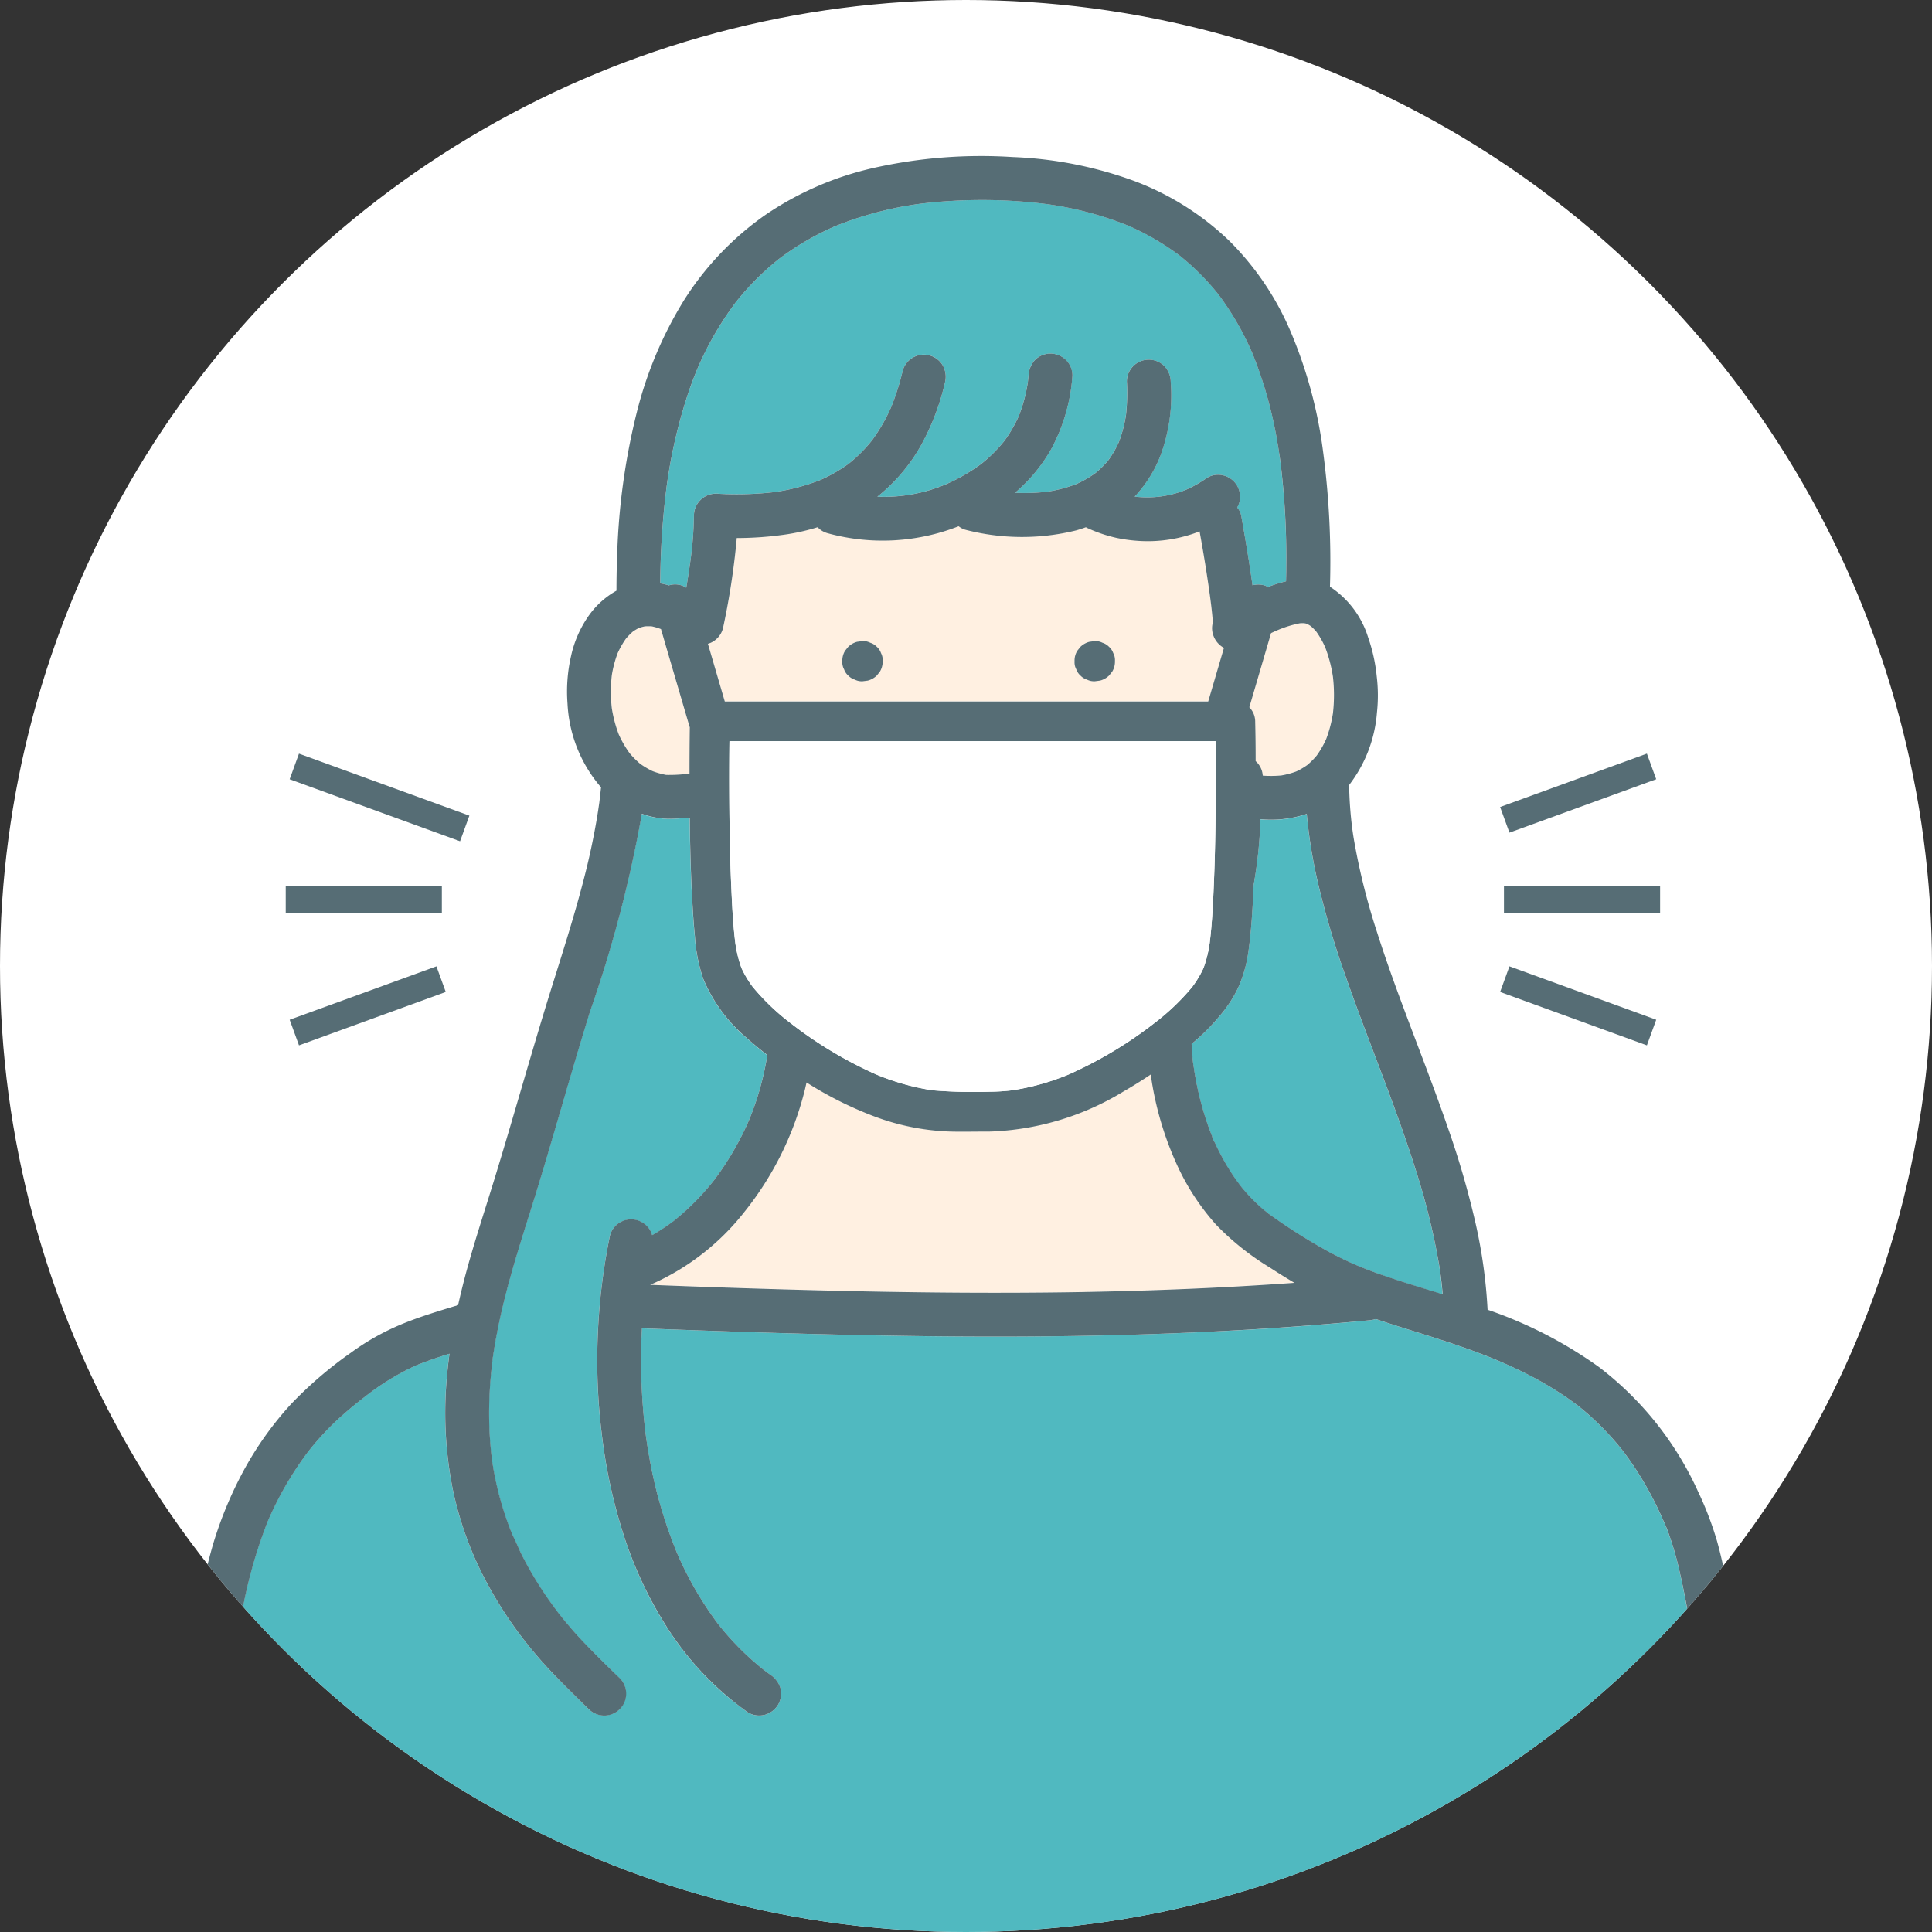
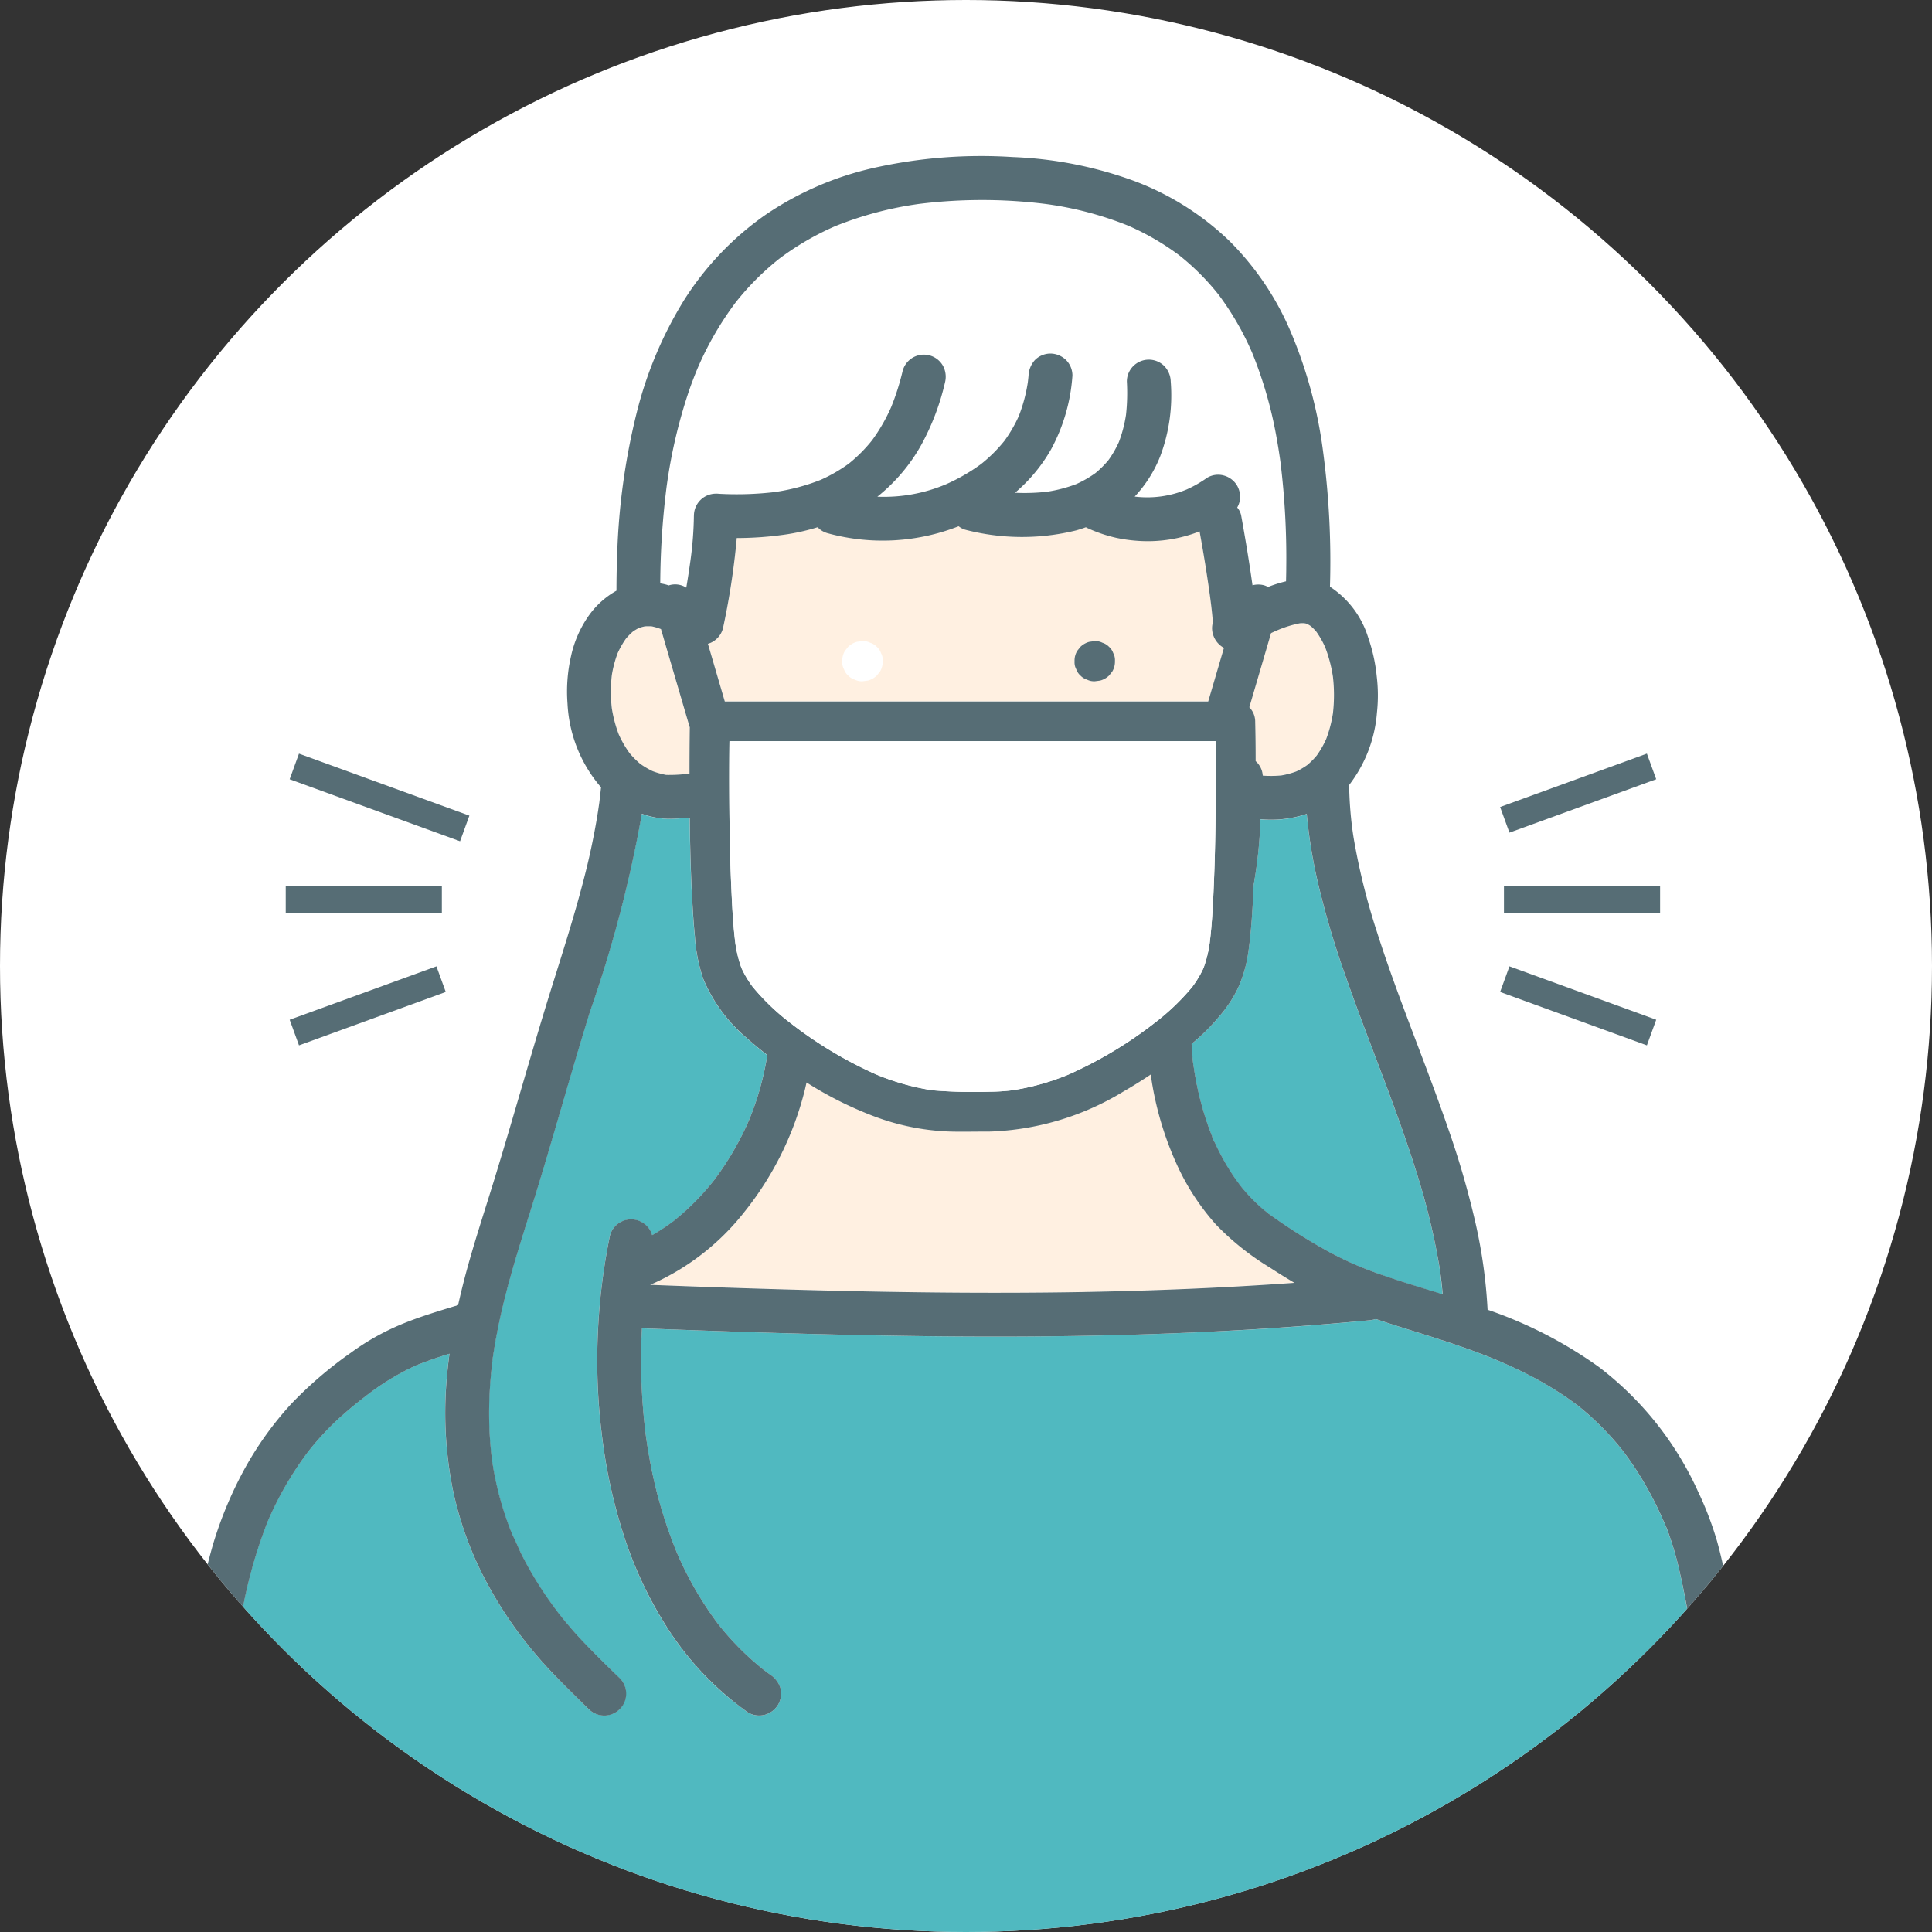
<svg xmlns="http://www.w3.org/2000/svg" width="131.606" height="131.606" viewBox="0 0 131.606 131.606">
  <rect x="0" y="0" width="131.606" height="131.606" fill="#333333" stroke="none" />
  <defs>
    <style>.a{fill:none;}.b{clip-path:url(#a);}.c{fill:#fff;}.d{fill:#fff0e1;}.e{fill:#50b9c0;}.f{fill:#566d75;}</style>
    <clipPath id="a">
      <ellipse class="a" cx="65.803" cy="65.803" rx="65.803" ry="65.803" />
    </clipPath>
  </defs>
  <g transform="translate(0 0)">
    <g class="b">
      <circle class="c" cx="65.803" cy="65.803" r="65.803" transform="translate(-27.257 65.803) rotate(-45)" />
      <path class="d" d="M1093.869,1046.777l.016.012c-.034-.031-.068-.06-.1-.089a.976.976,0,0,0,.088.077Z" transform="translate(-1007.524 -964.157)" />
      <path class="e" d="M1046.142,734.032a46.668,46.668,0,0,0-1.622-6.624c-.705-2.243-1.52-4.449-2.35-6.648s-1.668-4.369-2.436-6.577a59.111,59.111,0,0,1-1.919-6.534,34.572,34.572,0,0,1-.71-4.469,7.665,7.665,0,0,1-3.154.36,30.657,30.657,0,0,1-.465,4.474c-.005.128-.009.255-.015.383-.066,1.391-.148,2.785-.342,4.165a9.055,9.055,0,0,1-.7,2.46,8.606,8.606,0,0,1-1.2,1.85,14.209,14.209,0,0,1-1.972,1.972c.016.266.035.532.06.8a5.7,5.7,0,0,0,.084.762h0l.006.033c.013.089.027.178.041.266q.1.6.226,1.2a20.585,20.585,0,0,0,.631,2.281q.118.331.237.658c.036.092.071.185.108.276.024.061.049.122.074.182-.024-.058-.05-.117-.079-.176a1.469,1.469,0,0,0,.2.445c.079.175.163.349.249.521a15.543,15.543,0,0,0,1.135,1.923c.1.145.2.287.31.429.053.065.1.131.158.2q.306.37.639.716.385.4.806.759c.062.054.131.1.2.158-.062-.062-.084-.1.111.094.059.043.119.087.179.129a39.4,39.4,0,0,0,3.933,2.482q.911.494,1.861.908c.036.016.11.043.17.065.136.047.083.03,0,0l-.123-.043c.069.024.137.057.206.084q.23.094.461.184.53.205,1.066.394c1.371.483,2.766.893,4.152,1.332q-.053-.631-.133-1.262C1046.2,734.436,1046.174,734.237,1046.142,734.032Z" transform="translate(-948.092 -647.727)" />
      <path class="d" d="M645.862,461.465a1.474,1.474,0,0,1,.055-.4c-.007-.158-.025-.315-.04-.468-.039-.414-.09-.828-.144-1.24-.206-1.5-.45-3-.722-4.5a9.625,9.625,0,0,1-3.671.668,10.413,10.413,0,0,1-2.05-.237,9.837,9.837,0,0,1-1.931-.658c-.031-.014-.059-.032-.088-.048-.215.079-.434.151-.657.213a15.36,15.36,0,0,1-7.512-.032,1.263,1.263,0,0,1-.5-.249,14.17,14.17,0,0,1-8.934.473,1.448,1.448,0,0,1-.671-.407,14.42,14.42,0,0,1-2.169.494,23.418,23.418,0,0,1-3.341.244q-.022.27-.05.54a50.674,50.674,0,0,1-.893,5.632,1.5,1.5,0,0,1-.687.893,1.271,1.271,0,0,1-.334.142q.315,1.089.638,2.179l.511,1.744H645.6l.014-.05,1.057-3.6c-.023-.014-.046-.026-.068-.042A1.564,1.564,0,0,1,645.862,461.465Zm-22.626,2.961-.215.269a1.387,1.387,0,0,1-.607.342l-.366.048a1.072,1.072,0,0,1-.531-.114,1.038,1.038,0,0,1-.443-.274.99.99,0,0,1-.286-.427.965.965,0,0,1-.119-.511v-.084a1.28,1.28,0,0,1,.187-.67l.215-.269a1.383,1.383,0,0,1,.606-.342l.367-.048a1.068,1.068,0,0,1,.53.114,1.044,1.044,0,0,1,.444.274,1,1,0,0,1,.289.427.979.979,0,0,1,.119.511v.079A1.3,1.3,0,0,1,623.236,464.427Zm15.821,0-.214.269a1.38,1.38,0,0,1-.607.342l-.366.048a1.073,1.073,0,0,1-.531-.114,1.041,1.041,0,0,1-.443-.274.99.99,0,0,1-.286-.427.97.97,0,0,1-.119-.511v-.084a1.285,1.285,0,0,1,.187-.67l.215-.269a1.381,1.381,0,0,1,.607-.342l.366-.048a1.073,1.073,0,0,1,.531.114,1.041,1.041,0,0,1,.443.274.989.989,0,0,1,.285.427.971.971,0,0,1,.119.511v.079A1.289,1.289,0,0,1,639.058,464.427Z" transform="translate(-563.295 -418.676)" />
      <path class="d" d="M1095.11,1047.83l.021.02-.016-.015Z" transform="translate(-1008.749 -965.198)" />
      <path class="d" d="M424.77,1259.988c0-.02-.021-.158-.02-.158A.6.6,0,0,0,424.77,1259.988Z" transform="translate(-391.254 -1160.479)" />
      <path class="d" d="M600.193,938.331a16.151,16.151,0,0,1-2.54-3.81,22.116,22.116,0,0,1-1.913-6.422c-.608.407-1.228.8-1.86,1.158a18.624,18.624,0,0,1-9.125,2.729h-.263c-.789,0-1.586.016-2.378,0a16.165,16.165,0,0,1-5.27-1.057,25.347,25.347,0,0,1-4.55-2.287c-.035.158-.07.315-.108.473a21.624,21.624,0,0,1-4.143,8.367,16.5,16.5,0,0,1-6.4,4.943q5.091.194,10.184.342c6.467.177,12.942.262,19.412.147,4.769-.085,9.536-.281,14.293-.631-.562-.328-1.115-.673-1.656-1.031A17.934,17.934,0,0,1,600.193,938.331Z" transform="translate(-517.349 -854.909)" />
-       <path class="e" d="M612.325,188.818a28.623,28.623,0,0,0-1.64-5.7,19.594,19.594,0,0,0-2.3-3.99,16.549,16.549,0,0,0-2.667-2.674,17.457,17.457,0,0,0-3.51-2.037,23.351,23.351,0,0,0-5.579-1.468c-.563-.071-1.128-.129-1.694-.171a34.936,34.936,0,0,0-6.926.162,24,24,0,0,0-5.734,1.517,18.862,18.862,0,0,0-3.813,2.216,18.3,18.3,0,0,0-2.977,2.983,21.885,21.885,0,0,0-2.61,4.527c-.208.506-.4,1.018-.582,1.535a35.174,35.174,0,0,0-1.521,6.561,54.356,54.356,0,0,0-.423,6.515,3.067,3.067,0,0,1,.583.139c.021-.007.041-.017.062-.023a1.421,1.421,0,0,1,1.074.14l.054.035q.158-.941.289-1.884a24.286,24.286,0,0,0,.229-3.027,1.5,1.5,0,0,1,1.5-1.494,1.249,1.249,0,0,1,.2.009,22.269,22.269,0,0,0,3.774-.114,13.907,13.907,0,0,0,3.161-.834,10.5,10.5,0,0,0,1.92-1.108,10.124,10.124,0,0,0,1.591-1.6,12.023,12.023,0,0,0,1.288-2.24,16.827,16.827,0,0,0,.789-2.486,1.494,1.494,0,0,1,2.731-.356,1.566,1.566,0,0,1,.151,1.151,16.587,16.587,0,0,1-1.617,4.258,11.957,11.957,0,0,1-2.991,3.527,10.863,10.863,0,0,0,4.68-.849,12.616,12.616,0,0,0,2.387-1.377,10.1,10.1,0,0,0,1.591-1.582,9.508,9.508,0,0,0,.971-1.677,10.717,10.717,0,0,0,.617-2.292c.019-.158.038-.315.051-.473a1.675,1.675,0,0,1,.435-1.058,1.494,1.494,0,0,1,2.113,0,1.478,1.478,0,0,1,.438,1.057,12.2,12.2,0,0,1-1.446,5.016,11,11,0,0,1-2.464,2.968,13.227,13.227,0,0,0,2.2-.072,9.583,9.583,0,0,0,1.978-.52,7.369,7.369,0,0,0,1.309-.754,6.544,6.544,0,0,0,.881-.881,6.959,6.959,0,0,0,.71-1.233,9.026,9.026,0,0,0,.483-1.852,13.678,13.678,0,0,0,.058-2.259,1.5,1.5,0,0,1,.438-1.057,1.539,1.539,0,0,1,1.057-.438,1.519,1.519,0,0,1,1.057.438,1.577,1.577,0,0,1,.437,1.057,11.887,11.887,0,0,1-.71,5.072,8.661,8.661,0,0,1-1.745,2.76,6.992,6.992,0,0,0,3.533-.48,8.14,8.14,0,0,0,1.4-.8,1.462,1.462,0,0,1,1.151-.151,1.494,1.494,0,0,1,1.043,1.837,1.355,1.355,0,0,1-.144.338,1.22,1.22,0,0,1,.265.523q.224,1.21.42,2.427c.127.781.248,1.565.357,2.349a1.514,1.514,0,0,1,.736-.013,1.169,1.169,0,0,1,.321.128l.015-.006a8.908,8.908,0,0,1,1.213-.38c.006-.315.013-.631.015-.942a53.458,53.458,0,0,0-.4-7.218C612.513,189.931,612.428,189.374,612.325,188.818Z" transform="translate(-525.372 -159.055)" />
      <path class="d" d="M1084.225,539.9a6.056,6.056,0,0,0-.6-1.056,3.74,3.74,0,0,0-.378-.381,2.707,2.707,0,0,0-.25-.148c-.042-.013-.085-.026-.128-.038a.584.584,0,0,0-.1-.013c-.091,0-.182,0-.273.007a7.6,7.6,0,0,0-1.45.44c-.17.073-.34.148-.508.227l-1.069,3.647-.412,1.405a1.4,1.4,0,0,1,.4.953V545c.023.884.029,1.769.031,2.654a1.424,1.424,0,0,1,.483.987,7.328,7.328,0,0,0,1.276-.013,5.561,5.561,0,0,0,1.014-.274,4.856,4.856,0,0,0,.739-.432,5.225,5.225,0,0,0,.646-.648,6.433,6.433,0,0,0,.643-1.121,8.69,8.69,0,0,0,.461-1.751,10.9,10.9,0,0,0,0-2.5A9.559,9.559,0,0,0,1084.225,539.9Z" transform="translate(-993.965 -495.812)" />
      <path class="e" d="M436.991,714.225a11.164,11.164,0,0,1-.562-2.857c-.072-.719-.121-1.442-.164-2.164-.116-1.976-.166-3.956-.187-5.937-.521.021-1.042.093-1.564.073A5.759,5.759,0,0,1,432.8,703c-.012.086-.023.172-.035.258a85.609,85.609,0,0,1-3.464,13.148c-1.4,4.465-2.614,8.984-4.016,13.447-.7,2.226-1.411,4.447-1.952,6.717-.266,1.113-.491,2.236-.657,3.367-.005.042-.017.087-.024.132a.429.429,0,0,1,0,.056c-.017.137-.034.274-.05.411-.032.274-.06.552-.084.823q-.079.853-.1,1.71a25.559,25.559,0,0,0,.131,3.475c.017.158.036.315.055.469,0,.043.006.058.006.059.006.025.01.05.013.07.042.273.088.545.14.815q.151.8.361,1.577.194.721.438,1.429.135.389.283.773c.043.112.088.223.133.334s.215.412.027.069c.237.432.408.909.631,1.349s.464.88.716,1.309a25.962,25.962,0,0,0,1.662,2.487l.118.158c.073.093.147.185.222.278q.227.282.463.559c.289.338.584.672.89,1,.841.89,1.718,1.752,2.6,2.6a1.419,1.419,0,0,1,.415,1.219H438.6a21.107,21.107,0,0,1-4.04-4.627A27.188,27.188,0,0,1,431.6,752.2a36.154,36.154,0,0,1-1.514-6.967,40.64,40.64,0,0,1-.267-6.777,42.071,42.071,0,0,1,.828-6.728,1.486,1.486,0,0,1,.687-.893,1.5,1.5,0,0,1,2.045.535,1.408,1.408,0,0,1,.139.338,14.191,14.191,0,0,0,1.451-.956,17.1,17.1,0,0,0,2.76-2.779,20.09,20.09,0,0,0,2.393-4.111,19.569,19.569,0,0,0,1.241-4.425q-.705-.542-1.369-1.132A10.637,10.637,0,0,1,436.991,714.225Z" transform="translate(-389.099 -647.561)" />
      <path class="e" d="M275.053,1184.513c-.536-4.568-.922-9.155-1.42-13.727q-.223-2.05-.473-4.1-.117-.962-.242-1.924c-.024-.179-.047-.359-.072-.538-.005-.043-.011-.086-.017-.128q-.066-.481-.134-.963c-.315-2.189-.652-4.382-1.152-6.537a20.393,20.393,0,0,0-.659-2.333,10.156,10.156,0,0,0-.4-1.025v.008l-.023-.05q-.065-.149-.132-.3-.111-.248-.228-.493a23.753,23.753,0,0,0-1.249-2.295q-.346-.558-.723-1.094c-.126-.179-.257-.354-.387-.531l-.021-.028-.013-.016c-.057-.072-.114-.144-.171-.215a19.019,19.019,0,0,0-1.759-1.893q-.486-.456-1-.877c-.079-.062-.152-.125-.23-.183l-.084-.061q-.267-.2-.542-.39a23.151,23.151,0,0,0-2.193-1.34c-.8-.43-1.615-.812-2.445-1.174l-.051-.022-.113-.043-.315-.129q-.265-.107-.532-.21-.64-.248-1.288-.478c-.114-.041-.229-.079-.342-.12a1.575,1.575,0,0,1-.2-.069c-1.52-.523-3.059-.979-4.589-1.471q-.5-.158-.987-.328a2.329,2.329,0,0,1-.465.087q-5.441.526-10.9.78c-6.461.311-12.933.375-19.4.3-6.412-.079-12.822-.289-19.229-.535a40.709,40.709,0,0,0,.271,7.347c.079.557.166,1.113.27,1.666a31.535,31.535,0,0,0,1.822,6.23,23.564,23.564,0,0,0,2.817,4.889,19.086,19.086,0,0,0,3.107,3.128c.15.113.3.226.452.334a1.7,1.7,0,0,1,.687.893,1.5,1.5,0,0,1-.151,1.151,1.525,1.525,0,0,1-.893.687,1.5,1.5,0,0,1-1.151-.151c-.315-.222-.616-.454-.918-.69-.182-.141-.36-.289-.536-.437h-6.875a1.635,1.635,0,0,1-.415.893,1.515,1.515,0,0,1-2.113,0c-.174-.166-.345-.334-.516-.5-1.031-1.016-2.071-2.027-3.008-3.131a27.751,27.751,0,0,1-3.591-5.307,23.684,23.684,0,0,1-2.153-6.061,26.638,26.638,0,0,1-.43-7.213c.05-.671.122-1.34.211-2-.769.241-1.534.5-2.28.8a17.026,17.026,0,0,0-3.494,2.142,26.006,26.006,0,0,0-2.05,1.735,19.649,19.649,0,0,0-1.822,2.018,23.005,23.005,0,0,0-2.748,4.749,32.873,32.873,0,0,0-2.01,7.955c-.237,1.834-.394,3.677-.543,5.521q-.383,4.75-.933,9.483c-.363,3.117-.762,6.23-1.163,9.34a1.474,1.474,0,0,1-.114.571l104.6-.418c-.008-.051-.015-.1-.022-.153Q275.113,1185.026,275.053,1184.513Z" transform="translate(-157.146 -1049.583)" />
      <path class="d" d="M532.758,546.845l-1.24-4.231q-.2-.688-.4-1.375a3.92,3.92,0,0,0-.622-.186,3.476,3.476,0,0,0-.481,0,3.372,3.372,0,0,0-.412.114,3.488,3.488,0,0,0-.394.237,4.34,4.34,0,0,0-.473.478,5.94,5.94,0,0,0-.569.994,7.71,7.71,0,0,0-.4,1.514,10.068,10.068,0,0,0,0,2.233,8.926,8.926,0,0,0,.473,1.787,7.226,7.226,0,0,0,.737,1.276,5.872,5.872,0,0,0,.726.731,5.551,5.551,0,0,0,.849.5,5.445,5.445,0,0,0,.917.255,10.171,10.171,0,0,0,1.262-.054c.107-.006.216-.011.326-.013q0-1.587.026-3.173a1.069,1.069,0,0,1-.037-.107Q532.9,547.332,532.758,546.845Z" transform="translate(-486.088 -498.378)" />
-       <path class="f" d="M1173.07,1093.32Z" transform="translate(-1080.561 -1007.1)" />
      <path class="f" d="M243.251,247.333c-.544-5.158-1.082-10.352-2.091-15.444-.178-.9-.375-1.8-.621-2.681a22.8,22.8,0,0,0-1.293-3.382,22.155,22.155,0,0,0-6.762-8.495,29.33,29.33,0,0,0-7.579-3.9,34.883,34.883,0,0,0-.819-5.89,59.776,59.776,0,0,0-1.927-6.624c-.766-2.22-1.61-4.412-2.44-6.609-.819-2.17-1.629-4.346-2.333-6.557a45.25,45.25,0,0,1-1.608-6.474c-.032-.2-.06-.394-.088-.6a26.319,26.319,0,0,1-.215-2.99,9.253,9.253,0,0,0,1.893-4.922,10.816,10.816,0,0,0-.014-2.479,11.44,11.44,0,0,0-.586-2.654,6.37,6.37,0,0,0-2.6-3.452,56.727,56.727,0,0,0-.473-9.239,31.025,31.025,0,0,0-2.237-8.209,19.388,19.388,0,0,0-4.141-6.106,18.922,18.922,0,0,0-6.467-4.078,27.064,27.064,0,0,0-8.3-1.637,33.446,33.446,0,0,0-9.448.738,21.472,21.472,0,0,0-7.422,3.223,20.375,20.375,0,0,0-5.512,5.79,26.964,26.964,0,0,0-3.229,7.683,45.628,45.628,0,0,0-1.324,9.595q-.05,1.255-.05,2.512a5.744,5.744,0,0,0-1.936,1.77,7.591,7.591,0,0,0-1.162,2.7,10.784,10.784,0,0,0-.237,3.221,9.429,9.429,0,0,0,2.287,5.706c-.006.037-.012.074-.016.113-.028.269-.057.539-.091.808l-.012.1c0,.018-.006.042-.01.073q-.033.229-.067.458-.128.83-.289,1.656-.324,1.67-.765,3.326c-.58,2.22-1.273,4.408-1.962,6.6-1.419,4.506-2.675,9.06-4.061,13.577-.688,2.238-1.429,4.46-2.024,6.724q-.237.912-.443,1.834c-1.308.4-2.625.789-3.886,1.316a16.676,16.676,0,0,0-3.4,1.915,27.312,27.312,0,0,0-4.1,3.517,22.855,22.855,0,0,0-3.185,4.456,26.748,26.748,0,0,0-2.129,5.113,39.869,39.869,0,0,0-1.257,6.23c-.522,3.912-.71,7.865-1.121,11.79-.4,3.8-.881,7.6-1.368,11.394q-.085.659-.17,1.319a1.488,1.488,0,0,0,.438,1.057,1.5,1.5,0,0,0,2.113,0l.237-.3a1.456,1.456,0,0,0,.09-.183l-1.7.007,1.7-.007a1.476,1.476,0,0,0,.114-.571c.4-3.112.8-6.224,1.163-9.34q.552-4.732.933-9.483c.148-1.843.3-3.687.543-5.52a32.868,32.868,0,0,1,2.01-7.955,23,23,0,0,1,2.743-4.749,19.628,19.628,0,0,1,1.822-2.018,25.976,25.976,0,0,1,2.05-1.735,17.125,17.125,0,0,1,3.494-2.143c.746-.3,1.511-.56,2.28-.8-.089.666-.162,1.334-.211,2a26.638,26.638,0,0,0,.43,7.213,23.64,23.64,0,0,0,2.153,6.061,27.753,27.753,0,0,0,3.591,5.307c.937,1.1,1.977,2.116,3.008,3.132.171.169.342.337.516.5a1.494,1.494,0,1,0,2.113-2.113c-.883-.848-1.76-1.71-2.6-2.6-.306-.323-.6-.657-.89-1q-.237-.277-.463-.559c-.075-.092-.148-.185-.222-.278l-.118-.158a25.953,25.953,0,0,1-1.662-2.487q-.379-.643-.716-1.309c-.223-.44-.394-.917-.631-1.349.188.343.013.028-.027-.069s-.09-.222-.132-.334q-.149-.384-.283-.773-.244-.71-.438-1.429-.211-.782-.361-1.577c-.052-.271-.1-.543-.14-.815a.375.375,0,0,0-.013-.07.476.476,0,0,0-.006-.059c-.019-.158-.039-.315-.055-.469a25.564,25.564,0,0,1-.131-3.475q.025-.856.1-1.71c.024-.274.052-.552.084-.823.016-.137.033-.274.05-.411a.445.445,0,0,0,0-.056c.007-.046.018-.091.024-.132.166-1.132.394-2.255.657-3.367.541-2.27,1.253-4.5,1.952-6.717,1.4-4.463,2.621-8.981,4.016-13.447a85.723,85.723,0,0,0,3.464-13.152c.012-.086.023-.172.035-.258a5.757,5.757,0,0,0,1.71.343c.522.02,1.043-.051,1.564-.073.02,1.981.071,3.961.187,5.937.043.722.092,1.445.164,2.164a11.185,11.185,0,0,0,.562,2.857,10.649,10.649,0,0,0,3,4.074q.662.591,1.369,1.132a19.566,19.566,0,0,1-1.241,4.425,20.091,20.091,0,0,1-2.393,4.111,17.1,17.1,0,0,1-2.76,2.779,14.2,14.2,0,0,1-1.451.956,1.408,1.408,0,0,0-.14-.338,1.5,1.5,0,0,0-2.045-.535,1.486,1.486,0,0,0-.687.893,42.069,42.069,0,0,0-.828,6.728,40.635,40.635,0,0,0,.267,6.777,36.136,36.136,0,0,0,1.514,6.967,27.152,27.152,0,0,0,2.964,6.275,20.8,20.8,0,0,0,4.574,5.064c.3.237.606.468.918.69a1.51,1.51,0,0,0,1.151.151,1.533,1.533,0,0,0,.893-.687,1.508,1.508,0,0,0,.151-1.151,1.7,1.7,0,0,0-.687-.893c-.153-.109-.3-.222-.452-.334a19.079,19.079,0,0,1-3.107-3.128,23.56,23.56,0,0,1-2.817-4.889,31.537,31.537,0,0,1-1.822-6.23c-.1-.552-.192-1.11-.27-1.666a40.711,40.711,0,0,1-.271-7.347c6.407.246,12.817.459,19.229.535,6.467.079,12.938.013,19.4-.3q5.458-.263,10.9-.78a2.346,2.346,0,0,0,.465-.088q.492.169.987.328c1.53.492,3.069.946,4.589,1.471a1.607,1.607,0,0,0,.2.069l.342.12q.647.231,1.288.478.267.1.532.21l.315.129.116.048.051.022c.829.363,1.647.744,2.445,1.174a23.14,23.14,0,0,1,2.193,1.341c.183.127.364.257.543.39l.084.061c.079.058.158.121.23.183q.518.42,1,.877a19.04,19.04,0,0,1,1.759,1.893c.058.071.114.143.171.214l.013.016.021.028c.13.177.261.352.387.531q.378.535.723,1.094a23.722,23.722,0,0,1,1.249,2.295q.117.246.228.493.067.149.132.3l.023.05v-.008a10.153,10.153,0,0,1,.4,1.025,20.408,20.408,0,0,1,.659,2.333c.5,2.155.841,4.348,1.152,6.537q.069.482.134.963c.006.043.012.085.017.129.024.179.048.359.072.538q.125.962.242,1.924.251,2.05.473,4.1c.5,4.574.887,9.159,1.419,13.727q.061.512.127,1.025c.007.052.014.1.022.153l1.929-.008-1.929.008a1.464,1.464,0,0,0,1.472,1.341c.722-.032,1.6-.664,1.494-1.494C244.031,255.9,243.7,251.609,243.251,247.333Zm-86.186-23.771c0,.006.017.141.02.158A.6.6,0,0,1,157.065,223.562Zm55.045-56.89c.091-.007.182-.009.273-.007.032,0,.065.01.1.013a.772.772,0,0,1,.129.038,2.747,2.747,0,0,1,.25.148,3.75,3.75,0,0,1,.378.381,6.067,6.067,0,0,1,.6,1.056,9.551,9.551,0,0,1,.529,2.009,10.9,10.9,0,0,1,0,2.5,8.68,8.68,0,0,1-.461,1.751,6.424,6.424,0,0,1-.644,1.121,5.216,5.216,0,0,1-.646.647,4.876,4.876,0,0,1-.739.432,5.572,5.572,0,0,1-1.014.274,7.333,7.333,0,0,1-1.276.013,1.424,1.424,0,0,0-.483-.987c0-.885-.008-1.77-.031-2.654v-.062a1.4,1.4,0,0,0-.4-.953l.412-1.405,1.069-3.647c.168-.079.338-.158.508-.227a7.592,7.592,0,0,1,1.446-.44Zm-41.57,10.262c-.11,0-.218.007-.326.013a10.393,10.393,0,0,1-1.262.054,5.442,5.442,0,0,1-.917-.255,5.571,5.571,0,0,1-.852-.5,5.884,5.884,0,0,1-.726-.731,7.228,7.228,0,0,1-.737-1.276,8.929,8.929,0,0,1-.473-1.787,10.069,10.069,0,0,1,0-2.233,7.72,7.72,0,0,1,.4-1.514,5.936,5.936,0,0,1,.569-.994,4.319,4.319,0,0,1,.473-.478,3.5,3.5,0,0,1,.394-.237,3.384,3.384,0,0,1,.412-.114,3.5,3.5,0,0,1,.481,0,3.926,3.926,0,0,1,.622.186q.2.688.4,1.375l1.24,4.231q.144.487.285.973a1.077,1.077,0,0,0,.037.107Q170.538,175.348,170.54,176.934Zm.3-17.6a24.3,24.3,0,0,1-.23,3.027q-.13.946-.289,1.884l-.054-.035a1.421,1.421,0,0,0-1.074-.14c-.021.006-.042.016-.062.023a3.064,3.064,0,0,0-.583-.139,54.36,54.36,0,0,1,.423-6.515,35.1,35.1,0,0,1,1.52-6.561c.177-.517.374-1.029.582-1.535a21.886,21.886,0,0,1,2.61-4.527,18.3,18.3,0,0,1,2.977-2.983,18.861,18.861,0,0,1,3.813-2.216,24,24,0,0,1,5.734-1.517,34.937,34.937,0,0,1,6.926-.16c.566.042,1.131.1,1.694.171a23.35,23.35,0,0,1,5.579,1.468,17.459,17.459,0,0,1,3.51,2.037,16.547,16.547,0,0,1,2.667,2.674,19.589,19.589,0,0,1,2.3,3.99,28.617,28.617,0,0,1,1.64,5.7c.1.552.19,1.113.268,1.672a53.469,53.469,0,0,1,.4,7.218c0,.315-.009.631-.015.942a8.911,8.911,0,0,0-1.213.38l-.015.006a1.173,1.173,0,0,0-.321-.128,1.514,1.514,0,0,0-.736.013c-.109-.785-.23-1.568-.356-2.349q-.2-1.216-.42-2.427a1.221,1.221,0,0,0-.265-.523,1.357,1.357,0,0,0,.144-.338,1.525,1.525,0,0,0-.151-1.151,1.51,1.51,0,0,0-.893-.686,1.46,1.46,0,0,0-1.151.151,8.139,8.139,0,0,1-1.4.8,6.992,6.992,0,0,1-3.533.48,8.626,8.626,0,0,0,1.745-2.76,11.789,11.789,0,0,0,.71-5.072,1.577,1.577,0,0,0-.437-1.057,1.495,1.495,0,0,0-2.113,0,1.481,1.481,0,0,0-.438,1.057,13.671,13.671,0,0,1-.058,2.259,9.024,9.024,0,0,1-.483,1.852,6.954,6.954,0,0,1-.71,1.233,6.548,6.548,0,0,1-.881.881,7.372,7.372,0,0,1-1.309.754,9.581,9.581,0,0,1-1.978.52,13.223,13.223,0,0,1-2.2.072,11,11,0,0,0,2.464-2.97,12.269,12.269,0,0,0,1.447-5.016,1.5,1.5,0,0,0-.438-1.057,1.545,1.545,0,0,0-1.057-.438,1.505,1.505,0,0,0-1.056.438,1.673,1.673,0,0,0-.438,1.057c-.013.158-.032.315-.051.473a10.72,10.72,0,0,1-.616,2.295,9.5,9.5,0,0,1-.974,1.68,10.1,10.1,0,0,1-1.591,1.582,12.609,12.609,0,0,1-2.387,1.377,10.863,10.863,0,0,1-4.68.848,11.958,11.958,0,0,0,2.991-3.527,16.614,16.614,0,0,0,1.617-4.258,1.566,1.566,0,0,0-.151-1.151,1.495,1.495,0,0,0-2.731.356,16.831,16.831,0,0,1-.789,2.486,12.013,12.013,0,0,1-1.288,2.24,10.115,10.115,0,0,1-1.591,1.6,10.5,10.5,0,0,1-1.92,1.108,13.9,13.9,0,0,1-3.161.834,22.264,22.264,0,0,1-3.774.114,1.249,1.249,0,0,0-.2-.009A1.5,1.5,0,0,0,170.842,159.332Zm1.593,10.913-.638-2.179a1.27,1.27,0,0,0,.334-.142,1.5,1.5,0,0,0,.687-.893,50.662,50.662,0,0,0,.893-5.628q.028-.27.05-.54a23.409,23.409,0,0,0,3.341-.244,14.413,14.413,0,0,0,2.169-.494,1.447,1.447,0,0,0,.671.407,14.17,14.17,0,0,0,8.934-.473,1.262,1.262,0,0,0,.5.249,15.36,15.36,0,0,0,7.512.032c.223-.062.442-.136.657-.213.028.017.057.034.087.048a9.845,9.845,0,0,0,1.935.664,10.415,10.415,0,0,0,2.05.237,9.625,9.625,0,0,0,3.671-.668c.272,1.492.517,2.99.722,4.5.054.412.106.826.144,1.24.014.153.032.311.039.468a1.475,1.475,0,0,0-.055.4,1.552,1.552,0,0,0,.741,1.29c.022.016.045.028.068.042q-.529,1.8-1.057,3.6l-.014.05H172.946Zm2.418,21.2a7.149,7.149,0,0,1-.77-1.288,8.377,8.377,0,0,1-.419-1.7c-.158-1.237-.216-2.49-.272-3.735-.058-1.273-.091-2.546-.113-3.82q-.052-3.1-.015-6.2h33.112q.012,1.1.013,2.208c0,2.445-.021,4.894-.121,7.334-.057,1.4-.118,2.82-.293,4.216a8.39,8.39,0,0,1-.418,1.694,7.146,7.146,0,0,1-.77,1.288,15.674,15.674,0,0,1-2.553,2.445,28.2,28.2,0,0,1-5.862,3.517,16.51,16.51,0,0,1-3.831,1.076,13.837,13.837,0,0,1-1.563.1,33.69,33.69,0,0,1-3.9-.1,16.507,16.507,0,0,1-3.808-1.073,28.2,28.2,0,0,1-5.862-3.517A15.556,15.556,0,0,1,174.853,191.446Zm22.607,20.777c-6.471.115-12.943.03-19.412-.147q-5.092-.14-10.184-.342a16.5,16.5,0,0,0,6.4-4.943,21.621,21.621,0,0,0,4.143-8.368c.038-.158.073-.315.108-.473a25.324,25.324,0,0,0,4.55,2.287,16.166,16.166,0,0,0,5.27,1.058c.789.02,1.585,0,2.378,0h.263a18.635,18.635,0,0,0,9.125-2.729c.631-.363,1.252-.751,1.86-1.158a22.11,22.11,0,0,0,1.913,6.422,16.146,16.146,0,0,0,2.54,3.81,18.149,18.149,0,0,0,3.676,2.927c.545.357,1.1.7,1.656,1.031C207,211.94,202.229,212.137,197.46,212.223Zm20.232-1.17q-.535-.188-1.066-.394-.232-.09-.461-.184c-.069-.028-.136-.061-.206-.084l.123.043c-.059-.021-.134-.049-.17-.065q-.946-.414-1.861-.908a39.393,39.393,0,0,1-3.933-2.482c-.06-.042-.12-.085-.179-.129l.016.015-.021-.02-.017-.012a.993.993,0,0,1-.088-.079c-.066-.053-.135-.1-.2-.158q-.421-.36-.806-.759-.332-.345-.639-.716l-.158-.2c-.1-.142-.21-.284-.31-.429a15.54,15.54,0,0,1-1.135-1.923c-.086-.172-.17-.345-.249-.52a1.474,1.474,0,0,1-.2-.445c.025.058.051.118.079.176-.025-.061-.05-.121-.074-.182-.037-.091-.073-.184-.108-.276q-.125-.328-.237-.658a20.619,20.619,0,0,1-.631-2.281q-.13-.6-.226-1.2c-.014-.088-.028-.177-.041-.267l-.006-.033h0a5.721,5.721,0,0,1-.084-.762c-.025-.265-.044-.531-.06-.8a14.21,14.21,0,0,0,1.971-1.972,8.6,8.6,0,0,0,1.2-1.85,9.063,9.063,0,0,0,.7-2.46c.193-1.38.276-2.774.341-4.165.006-.128.009-.255.015-.383a30.156,30.156,0,0,0,.465-4.475,7.664,7.664,0,0,0,3.154-.36,34.544,34.544,0,0,0,.71,4.469,59.043,59.043,0,0,0,1.919,6.534c.768,2.208,1.61,4.389,2.436,6.577s1.645,4.405,2.35,6.648a46.99,46.99,0,0,1,1.622,6.624c.032.2.061.4.089.606q.079.631.132,1.262c-1.4-.436-2.79-.845-4.161-1.329Z" transform="translate(-123.572 -124.214)" />
      <path class="f" d="M1093.268,1046.133c.036.029.071.058.105.089l.005,0C1093.184,1046.038,1093.207,1046.072,1093.268,1046.133Z" transform="translate(-1007.012 -963.59)" />
-       <path class="f" d="M354.548,1731.332a1.512,1.512,0,0,0,1.39-.991l-2.8.011A1.525,1.525,0,0,0,354.548,1731.332Z" transform="translate(-325.291 -1593.884)" />
      <path class="f" d="M1263.183,1727.532a1.5,1.5,0,0,0,2.114,0,1.61,1.61,0,0,0,.424-.842l-2.95.012A1.509,1.509,0,0,0,1263.183,1727.532Z" transform="translate(-1163.187 -1590.522)" />
-       <path class="f" d="M730.213,554.563a1,1,0,0,0-.286-.428,1.044,1.044,0,0,0-.444-.274,1.068,1.068,0,0,0-.53-.114l-.367.048a1.382,1.382,0,0,0-.606.342l-.215.269a1.278,1.278,0,0,0-.187.67v.084a.965.965,0,0,0,.119.511.989.989,0,0,0,.286.427,1.04,1.04,0,0,0,.443.275,1.071,1.071,0,0,0,.525.114l.366-.048a1.387,1.387,0,0,0,.607-.342l.215-.269a1.3,1.3,0,0,0,.187-.671v-.079A.978.978,0,0,0,730.213,554.563Z" transform="translate(-670.2 -510.077)" />
      <path class="f" d="M930.784,554.563a.992.992,0,0,0-.286-.427,1.041,1.041,0,0,0-.443-.274,1.073,1.073,0,0,0-.531-.114l-.366.048a1.381,1.381,0,0,0-.607.342l-.215.269a1.288,1.288,0,0,0-.187.67v.083a.974.974,0,0,0,.119.511.991.991,0,0,0,.286.427,1.039,1.039,0,0,0,.443.274,1.074,1.074,0,0,0,.531.114l.366-.048a1.38,1.38,0,0,0,.607-.342l.215-.269a1.289,1.289,0,0,0,.187-.671v-.079A.971.971,0,0,0,930.784,554.563Z" transform="translate(-854.953 -510.077)" />
      <path class="c" d="M661.613,640.21H629.962q-.033,3.1.015,6.2c.021,1.274.055,2.547.113,3.82.056,1.244.117,2.5.272,3.735a8.386,8.386,0,0,0,.419,1.7,7.133,7.133,0,0,0,.771,1.288A15.662,15.662,0,0,0,634.1,659.4a28.2,28.2,0,0,0,5.862,3.517,16.512,16.512,0,0,0,3.811,1.073,33.7,33.7,0,0,0,3.9.1,13.821,13.821,0,0,0,1.565-.1,16.517,16.517,0,0,0,3.831-1.076,28.2,28.2,0,0,0,5.862-3.517,15.54,15.54,0,0,0,2.553-2.445,7.143,7.143,0,0,0,.77-1.288,8.385,8.385,0,0,0,.418-1.694c.175-1.4.237-2.811.293-4.216.1-2.445.125-4.889.121-7.334q0-1.1-.013-2.208Z" transform="translate(-580.271 -589.723)" />
      <rect class="f" width="10.635" height="1.857" transform="translate(19.464 60.345)" />
      <rect class="f" width="1.857" height="12.349" transform="matrix(0.342, -0.94, 0.94, 0.342, 19.731, 53.083)" />
      <rect class="f" width="10.636" height="1.857" transform="matrix(0.94, -0.342, 0.342, 0.94, 19.732, 69.463)" />
      <rect class="f" width="10.636" height="1.857" transform="translate(102.448 60.345)" />
      <rect class="f" width="10.636" height="1.857" transform="matrix(0.94, -0.342, 0.342, 0.94, 102.187, 54.973)" />
      <rect class="f" width="1.857" height="10.636" transform="matrix(0.342, -0.94, 0.94, 0.342, 102.187, 67.571)" />
      <circle class="a" cx="65.803" cy="65.803" r="65.803" transform="translate(-27.257 65.803) rotate(-45)" />
    </g>
  </g>
</svg>